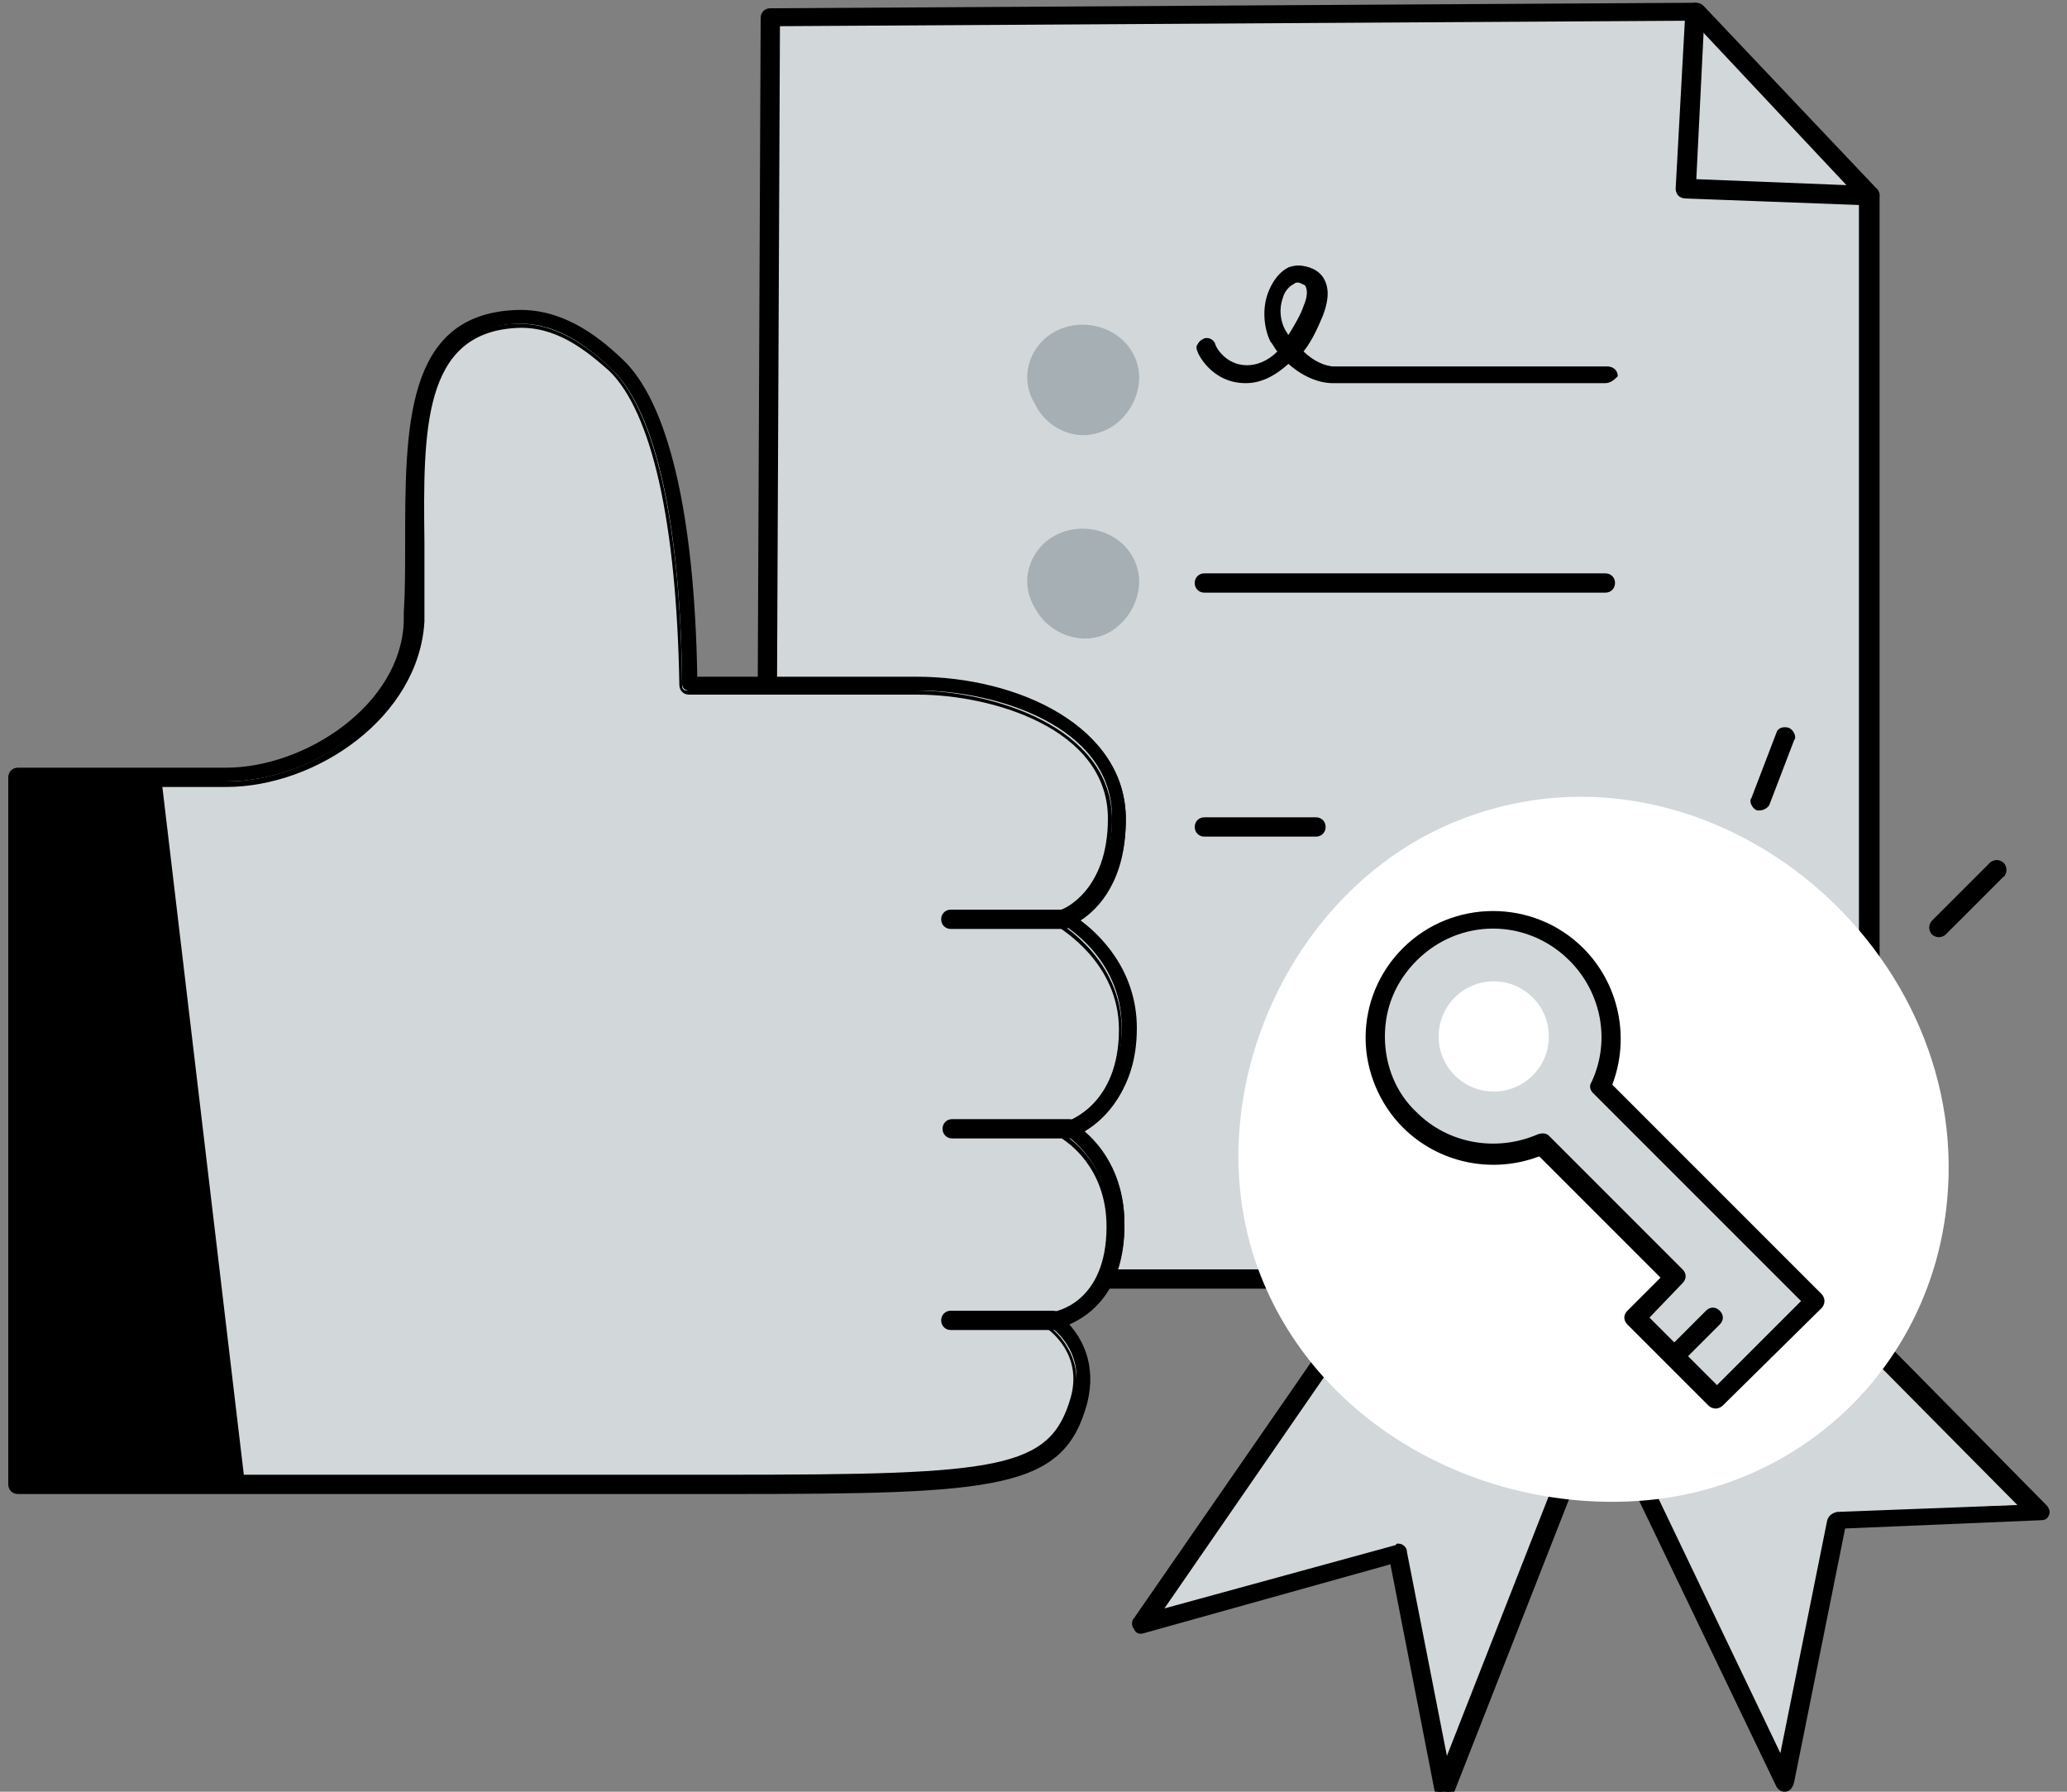
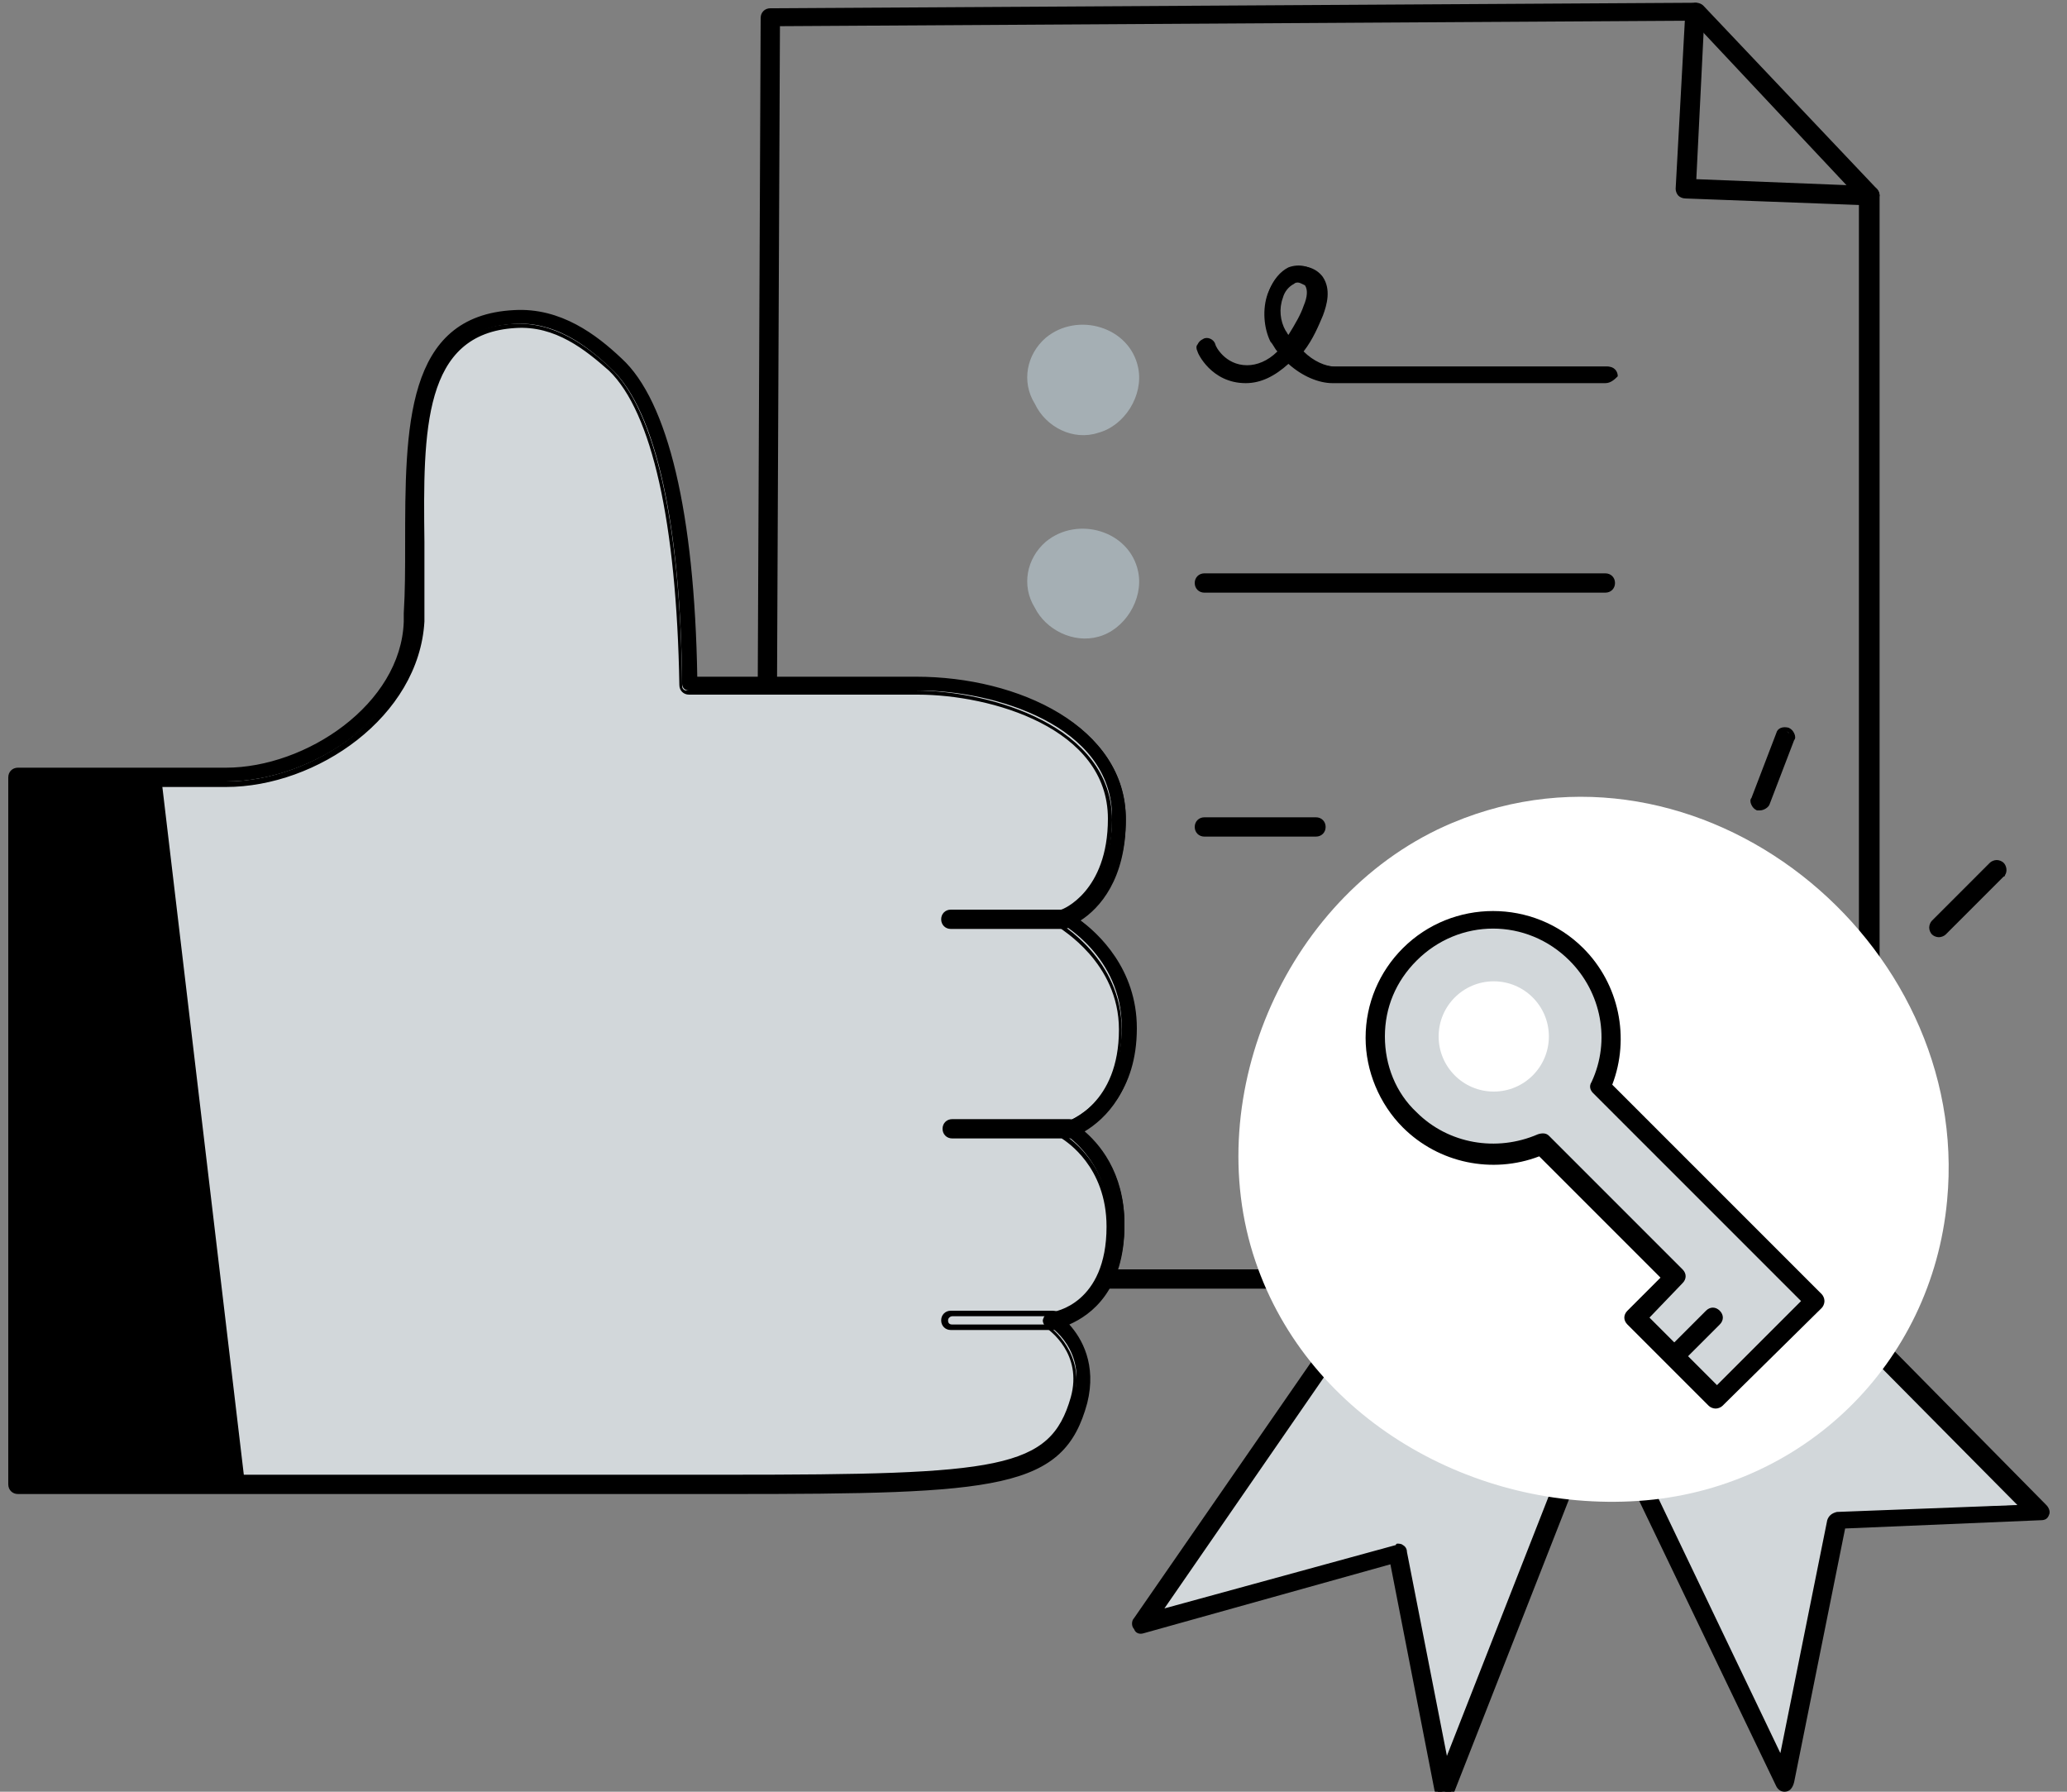
<svg xmlns="http://www.w3.org/2000/svg" id="Layer_1" x="0px" y="0px" width="150px" height="130px" viewBox="0 0 150 130" style="enable-background:new 0 0 150 130;" xml:space="preserve">
  <rect x="0" y="0" width="150" height="130" fill="#808080" stroke="none" />
  <style type="text/css"> .st0{fill:#D2D7DA;} .st1{fill:#A5AFB4;} .st2{fill:#FFFFFF;} </style>
  <g>
    <g>
      <g>
        <g>
          <g>
            <g>
-               <polygon class="st0" points="135.6,14.2 135.6,92.8 55.2,92.8 55.9,1.3 123.1,0.8 " />
-             </g>
+               </g>
            <g>
              <g>
                <path d="M135.6,93.3H55.5c-0.1,0-0.2-0.1-0.3-0.1C55.1,93,55,92.9,55,92.8l0.4-91.5c0-0.3,0.2-0.5,0.5-0.5l67.2-0.4 c0.1,0,0.3,0.1,0.4,0.2L136,13.8c0.1,0.1,0.1,0.2,0.1,0.3l0,78.6C136.1,93.1,135.9,93.3,135.6,93.3z M56,92.3h79.1l0-78 L122.9,1.3L56.4,1.7L56,92.3z" />
                <path d="M135.6,93.5H55.5c-0.2,0-0.4-0.1-0.5-0.2c-0.1-0.1-0.2-0.3-0.2-0.5l0.4-91.5c0-0.4,0.3-0.7,0.7-0.7l67.2-0.4 c0.2,0,0.4,0.1,0.5,0.2l12.6,13.3c0.1,0.1,0.2,0.3,0.2,0.5l0,78.6C136.3,93.2,136,93.5,135.6,93.5z M123.1,0.6 C123.1,0.6,123.1,0.6,123.1,0.6L55.9,1c-0.1,0-0.3,0.1-0.3,0.3l-0.4,91.5c0,0.1,0,0.1,0.1,0.2c0,0,0.1,0.1,0.2,0.1h80.1 c0.1,0,0.3-0.1,0.3-0.3l0-78.6c0-0.1,0-0.1-0.1-0.2L123.3,0.6C123.2,0.6,123.2,0.6,123.1,0.6z M135.3,92.5H55.8l0.4-91l0.2,0 l66.6-0.4l12.4,13.2v0.1L135.3,92.5z M56.2,92.1h78.7l0-77.7L122.8,1.5L56.6,1.9L56.2,92.1z" />
              </g>
            </g>
            <g>
              <g>
                <path d="M135.6,14.7c0,0-13.3-0.5-13.3-0.5c-0.1,0-0.2-0.1-0.3-0.2c-0.1-0.1-0.1-0.2-0.1-0.3l0.7-12.8c0-0.3,0.2-0.5,0.5-0.5 c0.3,0,0.5,0.2,0.5,0.5l-0.7,12.4l12.8,0.5c0.3,0,0.5,0.2,0.5,0.5C136.1,14.4,135.9,14.7,135.6,14.7z" />
                <path d="M135.6,14.9c0,0,0,0-13.3-0.5c-0.2,0-0.4-0.1-0.5-0.2c-0.1-0.1-0.2-0.3-0.2-0.5l0.7-12.8c0-0.4,0.3-0.6,0.7-0.7 c0.4,0,0.7,0.4,0.7,0.7L123.1,13l12.6,0.5c0.4,0,0.7,0.3,0.7,0.7C136.3,14.6,136,14.9,135.6,14.9z M123.1,0.6 c-0.1,0-0.3,0.1-0.3,0.3l-0.7,12.8c0,0.1,0,0.1,0.1,0.2c0,0.1,0.1,0.1,0.2,0.1c0.1,0,13,0.5,13.3,0.5c0.1,0,0.3-0.1,0.3-0.3 c0-0.1-0.1-0.3-0.3-0.3l-13-0.5l0.7-12.6C123.3,0.7,123.2,0.6,123.1,0.6C123.1,0.6,123.1,0.6,123.1,0.6z" />
              </g>
            </g>
          </g>
          <g>
            <g>
              <g>
                <g>
                  <path class="st1" d="M79.7,31.4c1.9-0.5,3.3-2.7,2.9-4.7c-0.6-3-4.4-4.1-6.7-2.2c-1.4,1.2-1.8,3.2-0.8,4.8 C75.9,31,77.9,32,79.7,31.4z" />
                </g>
              </g>
            </g>
            <g>
              <g>
                <g>
                  <path class="st1" d="M79.7,46.2c1.9-0.5,3.3-2.7,2.9-4.7c-0.6-3-4.4-4.1-6.7-2.2c-1.4,1.2-1.8,3.2-0.8,4.8 C75.9,45.7,77.9,46.7,79.7,46.2z" />
                </g>
              </g>
            </g>
            <g>
              <g>
                <g>
                  <g>
                    <path d="M116.5,27.6H96.7c-1.2,0-2.3-0.6-3.2-1.5c-0.9,0.9-1.9,1.5-3.1,1.5c-2.4,0-3.3-2.1-3.3-2.2c-0.1-0.2,0-0.5,0.2-0.6 c0.2-0.1,0.5,0,0.6,0.2c0,0.1,0.7,1.6,2.5,1.6c0.9,0,1.8-0.5,2.5-1.2c-0.2-0.3-0.4-0.6-0.6-0.9c-0.5-1-0.6-2.3-0.2-3.4 c0.3-0.8,0.8-1.4,1.4-1.7c0.8-0.3,1.7-0.1,2.2,0.6c0.5,0.8,0.3,1.8,0,2.6c-0.4,0.9-0.9,1.9-1.5,2.7 c0.8,0.8,1.8,1.3,2.6,1.3h19.8c0.3,0,0.5,0.2,0.5,0.5C117,27.4,116.8,27.6,116.5,27.6z M94.2,20.3c-0.1,0-0.3,0-0.4,0.1 c-0.5,0.2-0.8,0.7-0.9,1.1c-0.3,0.8-0.2,1.9,0.2,2.6c0.1,0.2,0.2,0.4,0.4,0.6c0.5-0.7,1-1.6,1.3-2.4 c0.3-0.7,0.3-1.3,0.1-1.7C94.7,20.4,94.5,20.3,94.2,20.3z" />
                    <path d="M116.5,27.8H96.7c-1,0-2.2-0.5-3.2-1.4c-1,0.9-2,1.4-3.1,1.4c-2.5,0-3.5-2.2-3.5-2.3c-0.1-0.2-0.1-0.4,0-0.5 c0.1-0.2,0.2-0.3,0.4-0.4c0.3-0.2,0.8,0,0.9,0.4c0,0.1,0.7,1.5,2.3,1.5c0.7,0,1.5-0.3,2.2-1c-0.2-0.2-0.3-0.5-0.5-0.7 c-0.5-1-0.6-2.4-0.2-3.5c0.3-0.8,0.8-1.5,1.6-1.8c0.9-0.4,1.9-0.1,2.4,0.6c0.6,0.9,0.3,2,0,2.8c-0.3,0.7-0.7,1.7-1.4,2.6 c0.7,0.7,1.6,1.1,2.3,1.1h19.8c0.4,0,0.7,0.3,0.7,0.7C117.2,27.5,116.9,27.8,116.5,27.8z M93.5,25.8l0.2,0.1 c1,0.9,2.1,1.4,3.1,1.4h19.8c0.1,0,0.3-0.1,0.3-0.3c0-0.1-0.1-0.3-0.3-0.3H96.7c-0.8,0-1.9-0.5-2.7-1.3l-0.1-0.1l0.1-0.2 c0.6-0.8,1.1-1.7,1.5-2.7c0.3-0.7,0.5-1.7,0-2.4c-0.4-0.6-1.2-0.8-1.9-0.5c-0.6,0.3-1.1,0.8-1.3,1.5 c-0.4,1-0.3,2.3,0.2,3.2c0.2,0.3,0.3,0.6,0.6,0.8l0.1,0.1L93,25.6c-0.8,0.9-1.7,1.3-2.6,1.3c-1.9,0-2.6-1.6-2.7-1.7 c-0.1-0.1-0.2-0.2-0.4-0.1c-0.1,0-0.1,0.1-0.1,0.1c0,0.1,0,0.1,0,0.2c0,0.1,0.9,2,3.2,2c1,0,2-0.5,3-1.4L93.5,25.8z M93.5,25l-0.2-0.2c-0.1-0.2-0.3-0.4-0.4-0.6c-0.4-0.8-0.5-1.9-0.2-2.8c0.1-0.4,0.4-1,1-1.2c0.4-0.2,1-0.1,1.3,0.3 c0.3,0.4,0.3,1.1-0.1,1.9c-0.2,0.6-0.7,1.5-1.3,2.4L93.5,25z M94.2,20.5c-0.1,0-0.2,0-0.3,0.1c-0.4,0.2-0.7,0.6-0.8,1 c-0.3,0.8-0.2,1.7,0.2,2.4c0.1,0.1,0.1,0.2,0.2,0.3c0.5-0.8,0.9-1.5,1.1-2.1c0.3-0.7,0.3-1.2,0.1-1.5 C94.5,20.6,94.3,20.5,94.2,20.5z" />
                  </g>
                </g>
              </g>
              <g>
                <g>
                  <path d="M116.5,42.8H87.4c-0.3,0-0.5-0.2-0.5-0.5s0.2-0.5,0.5-0.5h29.1c0.3,0,0.5,0.2,0.5,0.5S116.8,42.8,116.5,42.8z" />
                  <path d="M116.5,43H87.4c-0.4,0-0.7-0.3-0.7-0.7c0-0.4,0.3-0.7,0.7-0.7h29.1c0.4,0,0.7,0.3,0.7,0.7 C117.2,42.7,116.9,43,116.5,43z M87.4,42.1c-0.1,0-0.3,0.1-0.3,0.3c0,0.1,0.1,0.3,0.3,0.3h29.1c0.1,0,0.3-0.1,0.3-0.3 c0-0.1-0.1-0.3-0.3-0.3H87.4z" />
                </g>
              </g>
              <g>
                <g>
                  <path d="M95.5,60.5h-8.1c-0.3,0-0.5-0.2-0.5-0.5c0-0.3,0.2-0.5,0.5-0.5h8.1c0.3,0,0.5,0.2,0.5,0.5 C96,60.3,95.8,60.5,95.5,60.5z" />
                  <path d="M95.5,60.7h-8.1c-0.4,0-0.7-0.3-0.7-0.7s0.3-0.7,0.7-0.7h8.1c0.4,0,0.7,0.3,0.7,0.7S95.9,60.7,95.5,60.7z M87.4,59.8c-0.1,0-0.3,0.1-0.3,0.3s0.1,0.3,0.3,0.3h8.1c0.1,0,0.3-0.1,0.3-0.3s-0.1-0.3-0.3-0.3H87.4z" />
                </g>
              </g>
            </g>
          </g>
        </g>
      </g>
    </g>
    <g>
      <g>
        <polygon class="st0" points="104.8,86.1 82.8,117.8 101.4,112.7 104.8,129.8 119,93.7 " />
      </g>
      <g>
        <polygon class="st0" points="112.4,93.7 129.5,129.3 133.3,110.3 148,109.7 125.4,86.9 " />
      </g>
      <g>
        <g>
          <path d="M104.8,130.3c-0.3,0-0.4-0.2-0.5-0.4l-3.3-16.6l-18.1,5c-0.2,0.1-0.4,0-0.5-0.2c-0.1-0.2-0.1-0.4,0-0.5l22-31.8 c0.1-0.2,0.4-0.3,0.6-0.1l14.2,7.6c0.2,0.1,0.3,0.4,0.2,0.6L105.3,130C105.2,130.2,105,130.3,104.8,130.3z M101.4,112.2 c0.1,0,0.2,0,0.3,0.1c0.1,0.1,0.2,0.2,0.2,0.3l3.1,15.5l13.4-34.2L105,86.7L84,117l17.3-4.8 C101.3,112.2,101.4,112.2,101.4,112.2z" />
          <path d="M104.8,130.5L104.8,130.5c-0.4,0-0.6-0.2-0.7-0.6l-3.2-16.4L83,118.5c-0.3,0.1-0.6,0-0.7-0.3c-0.2-0.2-0.2-0.6,0-0.8 l22-31.8c0.2-0.3,0.6-0.4,0.9-0.2l14.2,7.6c0.3,0.2,0.4,0.5,0.3,0.9l-14.2,36.2C105.4,130.4,105.1,130.5,104.8,130.5z M101.2,113l3.3,16.8c0,0.1,0.1,0.2,0.3,0.2c0.1,0,0.2-0.1,0.2-0.2l14.2-36.2c0-0.1,0-0.3-0.1-0.3l-14.2-7.6 c-0.1-0.1-0.3,0-0.3,0.1l-22,31.8c-0.1,0.1-0.1,0.2,0,0.3c0.1,0.1,0.2,0.1,0.3,0.1L101.2,113z M104.9,128.9l-3.2-16.2 c0-0.1-0.1-0.1-0.1-0.2c-0.1,0-0.2,0-0.2,0l-17.9,4.9l21.4-31l13.8,7.4l-0.1,0.2L104.9,128.9z M101.4,112c0.1,0,0.3,0,0.4,0.1 c0.2,0.1,0.3,0.3,0.3,0.5l2.9,14.8L118.1,94L105,87l-20.5,29.7l16.8-4.6C101.3,112,101.4,112,101.4,112z" />
        </g>
      </g>
      <g>
        <g>
          <path d="M129.5,129.8c-0.2,0-0.4-0.1-0.4-0.3L112,93.9c-0.1-0.2,0-0.5,0.2-0.6l13.1-6.8c0.2-0.1,0.4-0.1,0.6,0.1l22.5,22.8 c0.1,0.1,0.2,0.3,0.1,0.5c-0.1,0.2-0.2,0.3-0.4,0.3l-14.3,0.6l-3.7,18.6C129.9,129.6,129.8,129.8,129.5,129.8 C129.5,129.8,129.5,129.8,129.5,129.8z M113,93.9l16.3,33.9l3.5-17.6c0-0.2,0.2-0.4,0.5-0.4l13.6-0.6l-21.5-21.8L113,93.9z" />
          <path d="M129.5,130c-0.3,0-0.5-0.2-0.6-0.4L111.8,94c-0.2-0.3,0-0.7,0.3-0.9l13.1-6.8c0.3-0.1,0.6-0.1,0.8,0.1l22.5,22.8 c0.2,0.2,0.3,0.5,0.2,0.7c-0.1,0.3-0.3,0.4-0.6,0.4l-14.2,0.6l-3.7,18.4C130.1,129.7,129.9,130,129.5,130 C129.6,130,129.5,130,129.5,130z M125.4,86.7c0,0-0.1,0-0.1,0l-13.1,6.8c-0.1,0.1-0.2,0.2-0.1,0.4l17.1,35.6 c0,0.1,0.1,0.2,0.2,0.2l0,0c0.1,0,0.2-0.1,0.2-0.2l3.7-18.8l0.2,0L148,110c0.1,0,0.2-0.1,0.2-0.2c0-0.1,0-0.2-0.1-0.3 l-22.5-22.8C125.6,86.7,125.5,86.7,125.4,86.7z M129.4,128.5l-16.7-34.7l12.7-6.6l22,22.3l-14.1,0.6c-0.1,0-0.2,0.1-0.3,0.2 L129.4,128.5z M113.3,94l15.9,33.2l3.4-16.9c0.1-0.3,0.3-0.5,0.7-0.6l13.1-0.5l-21.1-21.3L113.3,94z" />
        </g>
      </g>
      <g>
        <g>
          <path class="st2" d="M118.9,108.9c11.9-0.8,21.3-9.9,22.4-21.8c1.8-18.9-18-34.9-35.9-27.4c-11.9,5-18.4,19.7-14.3,31.8 C95,103,107,109.7,118.9,108.9z" />
        </g>
      </g>
      <g>
        <g>
          <path d="M127.7,58.6c-0.1,0-0.1,0-0.2,0c-0.2-0.1-0.4-0.4-0.3-0.6l1.8-4.7c0.1-0.2,0.4-0.4,0.6-0.3c0.2,0.1,0.4,0.4,0.3,0.6 l-1.8,4.7C128.1,58.4,127.9,58.6,127.7,58.6z" />
          <path d="M127.7,58.8C127.7,58.8,127.7,58.8,127.7,58.8L127.7,58.8c-0.1,0-0.2,0-0.2,0c-0.2-0.1-0.3-0.2-0.4-0.4s-0.1-0.4,0-0.5 l1.8-4.7c0.1-0.4,0.5-0.5,0.9-0.4c0.2,0.1,0.3,0.2,0.4,0.4s0.1,0.4,0,0.5l-1.8,4.7C128.3,58.6,128,58.8,127.7,58.8z M127.7,58.3 c0.1,0,0.2-0.1,0.3-0.2l1.8-4.7c0-0.1,0-0.1,0-0.2c0-0.1-0.1-0.1-0.1-0.1c-0.1-0.1-0.3,0-0.3,0.2l-1.8,4.7c0,0.1,0,0.1,0,0.2 C127.5,58.2,127.6,58.3,127.7,58.3C127.6,58.3,127.7,58.3,127.7,58.3z" />
        </g>
      </g>
      <g>
        <g>
          <path d="M145.3,63.4C145.3,63.4,145.3,63.4,145.3,63.4l-4.2,4.3c-0.2,0.2-0.5,0.2-0.7,0c-0.2-0.2-0.2-0.5,0-0.7l4.2-4.2 c0.2-0.2,0.5-0.2,0.7,0C145.4,62.9,145.4,63.2,145.3,63.4z" />
          <path d="M140.7,68c-0.2,0-0.4-0.1-0.5-0.2c-0.1-0.1-0.2-0.3-0.2-0.5c0-0.2,0.1-0.4,0.2-0.5l4.2-4.2c0.1-0.1,0.3-0.2,0.5-0.2 c0.2,0,0.4,0.1,0.5,0.2c0.2,0.2,0.3,0.6,0.1,0.9v0c0,0,0,0.1-0.1,0.1l-4.2,4.2C141.1,67.9,140.9,68,140.7,68 C140.7,68,140.7,68,140.7,68z M144.9,62.8c-0.1,0-0.1,0-0.2,0.1l-4.2,4.2c-0.1,0.1-0.1,0.1-0.1,0.2s0,0.1,0.1,0.2 c0.1,0,0.1,0.1,0.2,0.1c0.1,0,0.1,0,0.2-0.1l4.2-4.2l0.2,0.1l-0.2-0.1c0.1-0.1,0.1-0.3,0-0.3C145.1,62.8,145,62.8,144.9,62.8z" />
        </g>
      </g>
    </g>
    <g>
      <g>
        <g>
          <path class="st0" d="M81.1,88.8c0-4.8-3.5-6.9-3.5-6.9s4.3-1.4,4.3-7.3c0-5.4-4.7-8-4.7-8s3.9-1.3,3.9-7.2 c0-6.8-8.2-9.7-14.5-9.7s-16.6,0-16.6,0c-0.2-16-3.5-27.1-12.6-26.6c-8.9,0.5-7,11.5-7.4,22c-0.2,6.3-7.3,11.3-13.6,11.3H1.3 v51.3c0,0,31.7,0,51.5,0s23.9-0.3,25.6-6.1c1.1-3.8-1.9-5.8-1.9-5.8S81.1,95.2,81.1,88.8z" />
        </g>
        <g>
          <g>
            <path d="M52.8,108.2H1.3c-0.3,0-0.5-0.2-0.5-0.5V56.4c0-0.3,0.2-0.5,0.5-0.5h15.1c6,0,12.9-4.8,13.1-10.8l0-0.6 c0.3-10.2-1.4-21.3,7.8-21.8c3.2-0.2,5.7,1.6,7.7,3.4c3.5,3.3,5.3,12,5.5,23.1h16.2c7.3,0,15,3.6,15,10.2 c0,4.5-2.2,6.5-3.4,7.3c1.4,1,4.2,3.6,4.2,7.9c0,4.6-2.5,6.6-3.9,7.4c1.1,0.9,3,3,3,6.8c0,4.9-2.7,6.6-4.2,7.2 c0.9,0.9,2.2,2.9,1.4,5.7C77.1,107.9,72.4,108.2,52.8,108.2z M1.8,107.2h51c19.9,0,23.6-0.4,25.1-5.8c1-3.4-1.7-5.2-1.8-5.2 c-0.2-0.1-0.2-0.3-0.2-0.5c0-0.2,0.2-0.3,0.4-0.4c0.2,0,4.2-0.6,4.2-6.5c0-4.5-3.1-6.4-3.2-6.5c-0.2-0.1-0.3-0.3-0.2-0.5 c0-0.2,0.1-0.3,0.3-0.4c0.2-0.1,4-1.4,4-6.9c0-5.1-4.4-7.5-4.4-7.5c-0.2-0.1-0.3-0.3-0.2-0.5c0-0.2,0.1-0.3,0.3-0.4 c0.1-0.1,3.6-1.3,3.6-6.8c0-6.7-8.6-9.2-14-9.2H50c-0.3,0-0.5-0.2-0.5-0.5c-0.1-11.1-1.8-19.8-5.2-22.9c-1.8-1.7-4.1-3.4-7-3.2 c-8.3,0.5-6.6,10.8-6.9,20.9l0,0.6c-0.2,6.6-7.5,11.7-14,11.7H1.8V107.2z" />
            <path d="M52.8,108.4H1.3c-0.4,0-0.7-0.3-0.7-0.7V56.4c0-0.4,0.3-0.7,0.7-0.7h15.1c5.8,0,12.7-4.6,12.9-10.6l0-0.6 c0.1-1.6,0.1-3.3,0.1-4.9c0-8.6,0-16.7,7.9-17.1c3.4-0.2,6,1.8,7.8,3.5c3.4,3.1,5.3,11.3,5.5,23.1h15.9 c7.4,0,15.2,3.6,15.2,10.4c0,4.3-1.9,6.4-3.3,7.3c1.4,1.1,4,3.7,4,7.9c0,4.4-2.2,6.5-3.7,7.4c1.2,1.1,2.9,3.2,2.9,6.8 c0,4.7-2.4,6.5-4,7.2c0.9,1,2,2.9,1.3,5.7C77.2,108.1,72.5,108.4,52.8,108.4z M1.3,56.1c-0.1,0-0.3,0.1-0.3,0.3v51.3 c0,0.1,0.1,0.3,0.3,0.3h51.5c19.5,0,24.1-0.2,25.8-6.3c0.8-2.7-0.5-4.6-1.4-5.5L77,95.9l0.3-0.1c1.5-0.6,4-2.2,4-7 c0-3.6-1.9-5.7-3-6.6L78.1,82l0.3-0.2c1.4-0.8,3.8-2.8,3.8-7.2c0-4.3-2.9-6.9-4.1-7.7l-0.3-0.2l0.3-0.2 c1.2-0.8,3.3-2.7,3.3-7.1c0-6.5-7.6-10-14.8-10H50.2l0-0.2c-0.2-11.8-2.1-19.9-5.4-23c-1.8-1.7-4.3-3.6-7.5-3.4 c-7.5,0.5-7.5,8-7.5,16.7c0,1.6,0,3.3-0.1,4.9l0,0.6c-0.2,6.2-7.3,11-13.3,11H1.3z M52.8,107.4H1.6V56.7h14.8 c6.3,0,13.6-4.9,13.8-11.5l0-0.6c0.1-1.7,0.1-3.5,0-5.2c0-8.3,0-15.5,7-15.9c3-0.2,5.4,1.6,7.1,3.2c3.2,3,5.1,11.2,5.2,23.1 c0,0.1,0.1,0.3,0.3,0.3h16.6c5.5,0,14.3,2.6,14.3,9.4c0,5.6-3.6,6.9-3.7,7c-0.1,0-0.2,0.1-0.2,0.2c0,0.1,0,0.2,0.1,0.3 c0,0,4.5,2.6,4.5,7.7c0,5.6-4,7-4.1,7.1c-0.1,0-0.2,0.1-0.2,0.2c0,0.1,0,0.2,0.1,0.3c0.1,0.1,3.4,2,3.4,6.7 c0,6-4.2,6.6-4.4,6.7c-0.1,0-0.2,0.1-0.2,0.2c0,0.1,0,0.2,0.1,0.3c0.1,0.1,2.8,2,1.8,5.5C76.6,107,72.9,107.4,52.8,107.4z M2,107h50.8c19.8,0,23.4-0.4,24.9-5.6c0.9-3.2-1.6-4.9-1.7-5c-0.2-0.2-0.4-0.5-0.3-0.7c0.1-0.3,0.3-0.5,0.6-0.5 c0.2,0,4-0.6,4-6.2c0-4.4-3-6.2-3.1-6.3c-0.2-0.1-0.4-0.4-0.3-0.7c0-0.3,0.2-0.5,0.5-0.6c0.2-0.1,3.8-1.3,3.8-6.7 c0-4.9-4.3-7.3-4.3-7.4c-0.2-0.1-0.4-0.4-0.4-0.7c0-0.3,0.2-0.5,0.5-0.6c0.1,0,3.4-1.3,3.4-6.6c0-6.6-8.5-9-13.8-9H50 c-0.4,0-0.7-0.3-0.7-0.7c-0.2-11.8-2-19.8-5.1-22.8c-1.7-1.5-3.9-3.3-6.8-3.1c-6.7,0.4-6.7,7.4-6.6,15.5c0,1.7,0,3.4,0,5.2 l0,0.6C30.4,52,23,57.1,16.4,57.1H2V107z" />
          </g>
        </g>
        <g>
          <g>
            <path d="M77.2,67.1h-8.2c-0.3,0-0.5-0.2-0.5-0.5c0-0.3,0.2-0.5,0.5-0.5h8.2c0.3,0,0.5,0.2,0.5,0.5 C77.7,66.9,77.5,67.1,77.2,67.1z" />
            <path d="M77.2,67.4h-8.2c-0.4,0-0.7-0.3-0.7-0.7s0.3-0.7,0.7-0.7h8.2c0.4,0,0.7,0.3,0.7,0.7S77.6,67.4,77.2,67.4z M69.1,66.4 c-0.1,0-0.3,0.1-0.3,0.3s0.1,0.3,0.3,0.3h8.2c0.1,0,0.3-0.1,0.3-0.3s-0.1-0.3-0.3-0.3H69.1z" />
          </g>
        </g>
        <g>
          <g>
            <path d="M77.6,82.4h-8.5c-0.3,0-0.5-0.2-0.5-0.5c0-0.3,0.2-0.5,0.5-0.5h8.5c0.3,0,0.5,0.2,0.5,0.5 C78.1,82.2,77.9,82.4,77.6,82.4z" />
            <path d="M77.6,82.6h-8.5c-0.4,0-0.7-0.3-0.7-0.7s0.3-0.7,0.7-0.7h8.5c0.4,0,0.7,0.3,0.7,0.7S78,82.6,77.6,82.6z M69.1,81.6 c-0.1,0-0.3,0.1-0.3,0.3s0.1,0.3,0.3,0.3h8.5c0.1,0,0.3-0.1,0.3-0.3s-0.1-0.3-0.3-0.3H69.1z" />
          </g>
        </g>
        <g>
          <g>
-             <path d="M76.4,96.3h-7.4c-0.3,0-0.5-0.2-0.5-0.5c0-0.3,0.2-0.5,0.5-0.5h7.4c0.3,0,0.5,0.2,0.5,0.5 C76.9,96.1,76.7,96.3,76.4,96.3z" />
            <path d="M76.4,96.5h-7.4c-0.4,0-0.7-0.3-0.7-0.7s0.3-0.7,0.7-0.7h7.4c0.4,0,0.7,0.3,0.7,0.7S76.8,96.5,76.4,96.5z M69.1,95.5 c-0.1,0-0.3,0.1-0.3,0.3s0.1,0.3,0.3,0.3h7.4c0.1,0,0.3-0.1,0.3-0.3s-0.1-0.3-0.3-0.3H69.1z" />
          </g>
        </g>
      </g>
      <g>
        <polygon points="11.5,56.4 1.3,56.4 1.3,107.7 17.6,107.7 " />
        <path d="M17.8,107.9H1.1V56.2h10.6l0,0.2L17.8,107.9z M1.5,107.5h15.8l-6-50.9H1.5V107.5z" />
      </g>
    </g>
  </g>
  <g>
    <path class="st0" d="M111.9,83c-3.2,1.4-7,0.9-9.6-1.7c-3.3-3.3-3.3-8.7,0-12.1c3.3-3.3,8.7-3.3,12.1,0c2.6,2.6,3.2,6.4,1.7,9.6 l15.6,15.6l-0.4,0.4l-3.9,3.9l-2.9,2.9l-5.9-5.9l2.9-2.9L111.9,83z" />
    <circle class="st2" cx="108.4" cy="75.2" r="4" />
    <g>
      <path d="M124.5,102.2c-0.2,0-0.4-0.1-0.5-0.2l-5.9-5.9c-0.3-0.3-0.3-0.7,0-1l2.4-2.4l-8.8-8.8c-3.4,1.3-7.3,0.5-9.9-2.1 c-1.7-1.7-2.7-4.1-2.7-6.5c0-2.5,1-4.8,2.7-6.5c3.6-3.6,9.5-3.6,13.1,0c2.6,2.6,3.4,6.5,2.1,9.9l15.2,15.2 c0.1,0.1,0.2,0.3,0.2,0.5s-0.1,0.4-0.2,0.5L125,102C124.9,102.1,124.7,102.2,124.5,102.2z M119.7,95.6l4.9,4.9l6.1-6.1l-15.1-15.1 c-0.2-0.2-0.3-0.5-0.1-0.8c1.4-3,0.7-6.5-1.6-8.8c-3.1-3.1-8-3.1-11.1,0c-1.5,1.5-2.3,3.4-2.3,5.5s0.8,4.1,2.3,5.5 c2.3,2.3,5.8,2.9,8.8,1.6c0.3-0.1,0.6-0.1,0.8,0.1l9.7,9.7c0.3,0.3,0.3,0.7,0,1L119.7,95.6z" />
      <path d="M121.5,99.1c-0.2,0-0.4-0.1-0.5-0.2c-0.3-0.3-0.3-0.7,0-1l2.8-2.8c0.3-0.3,0.7-0.3,1,0c0.3,0.3,0.3,0.7,0,1l-2.8,2.8 C121.9,99.1,121.7,99.1,121.5,99.1z" />
    </g>
  </g>
</svg>